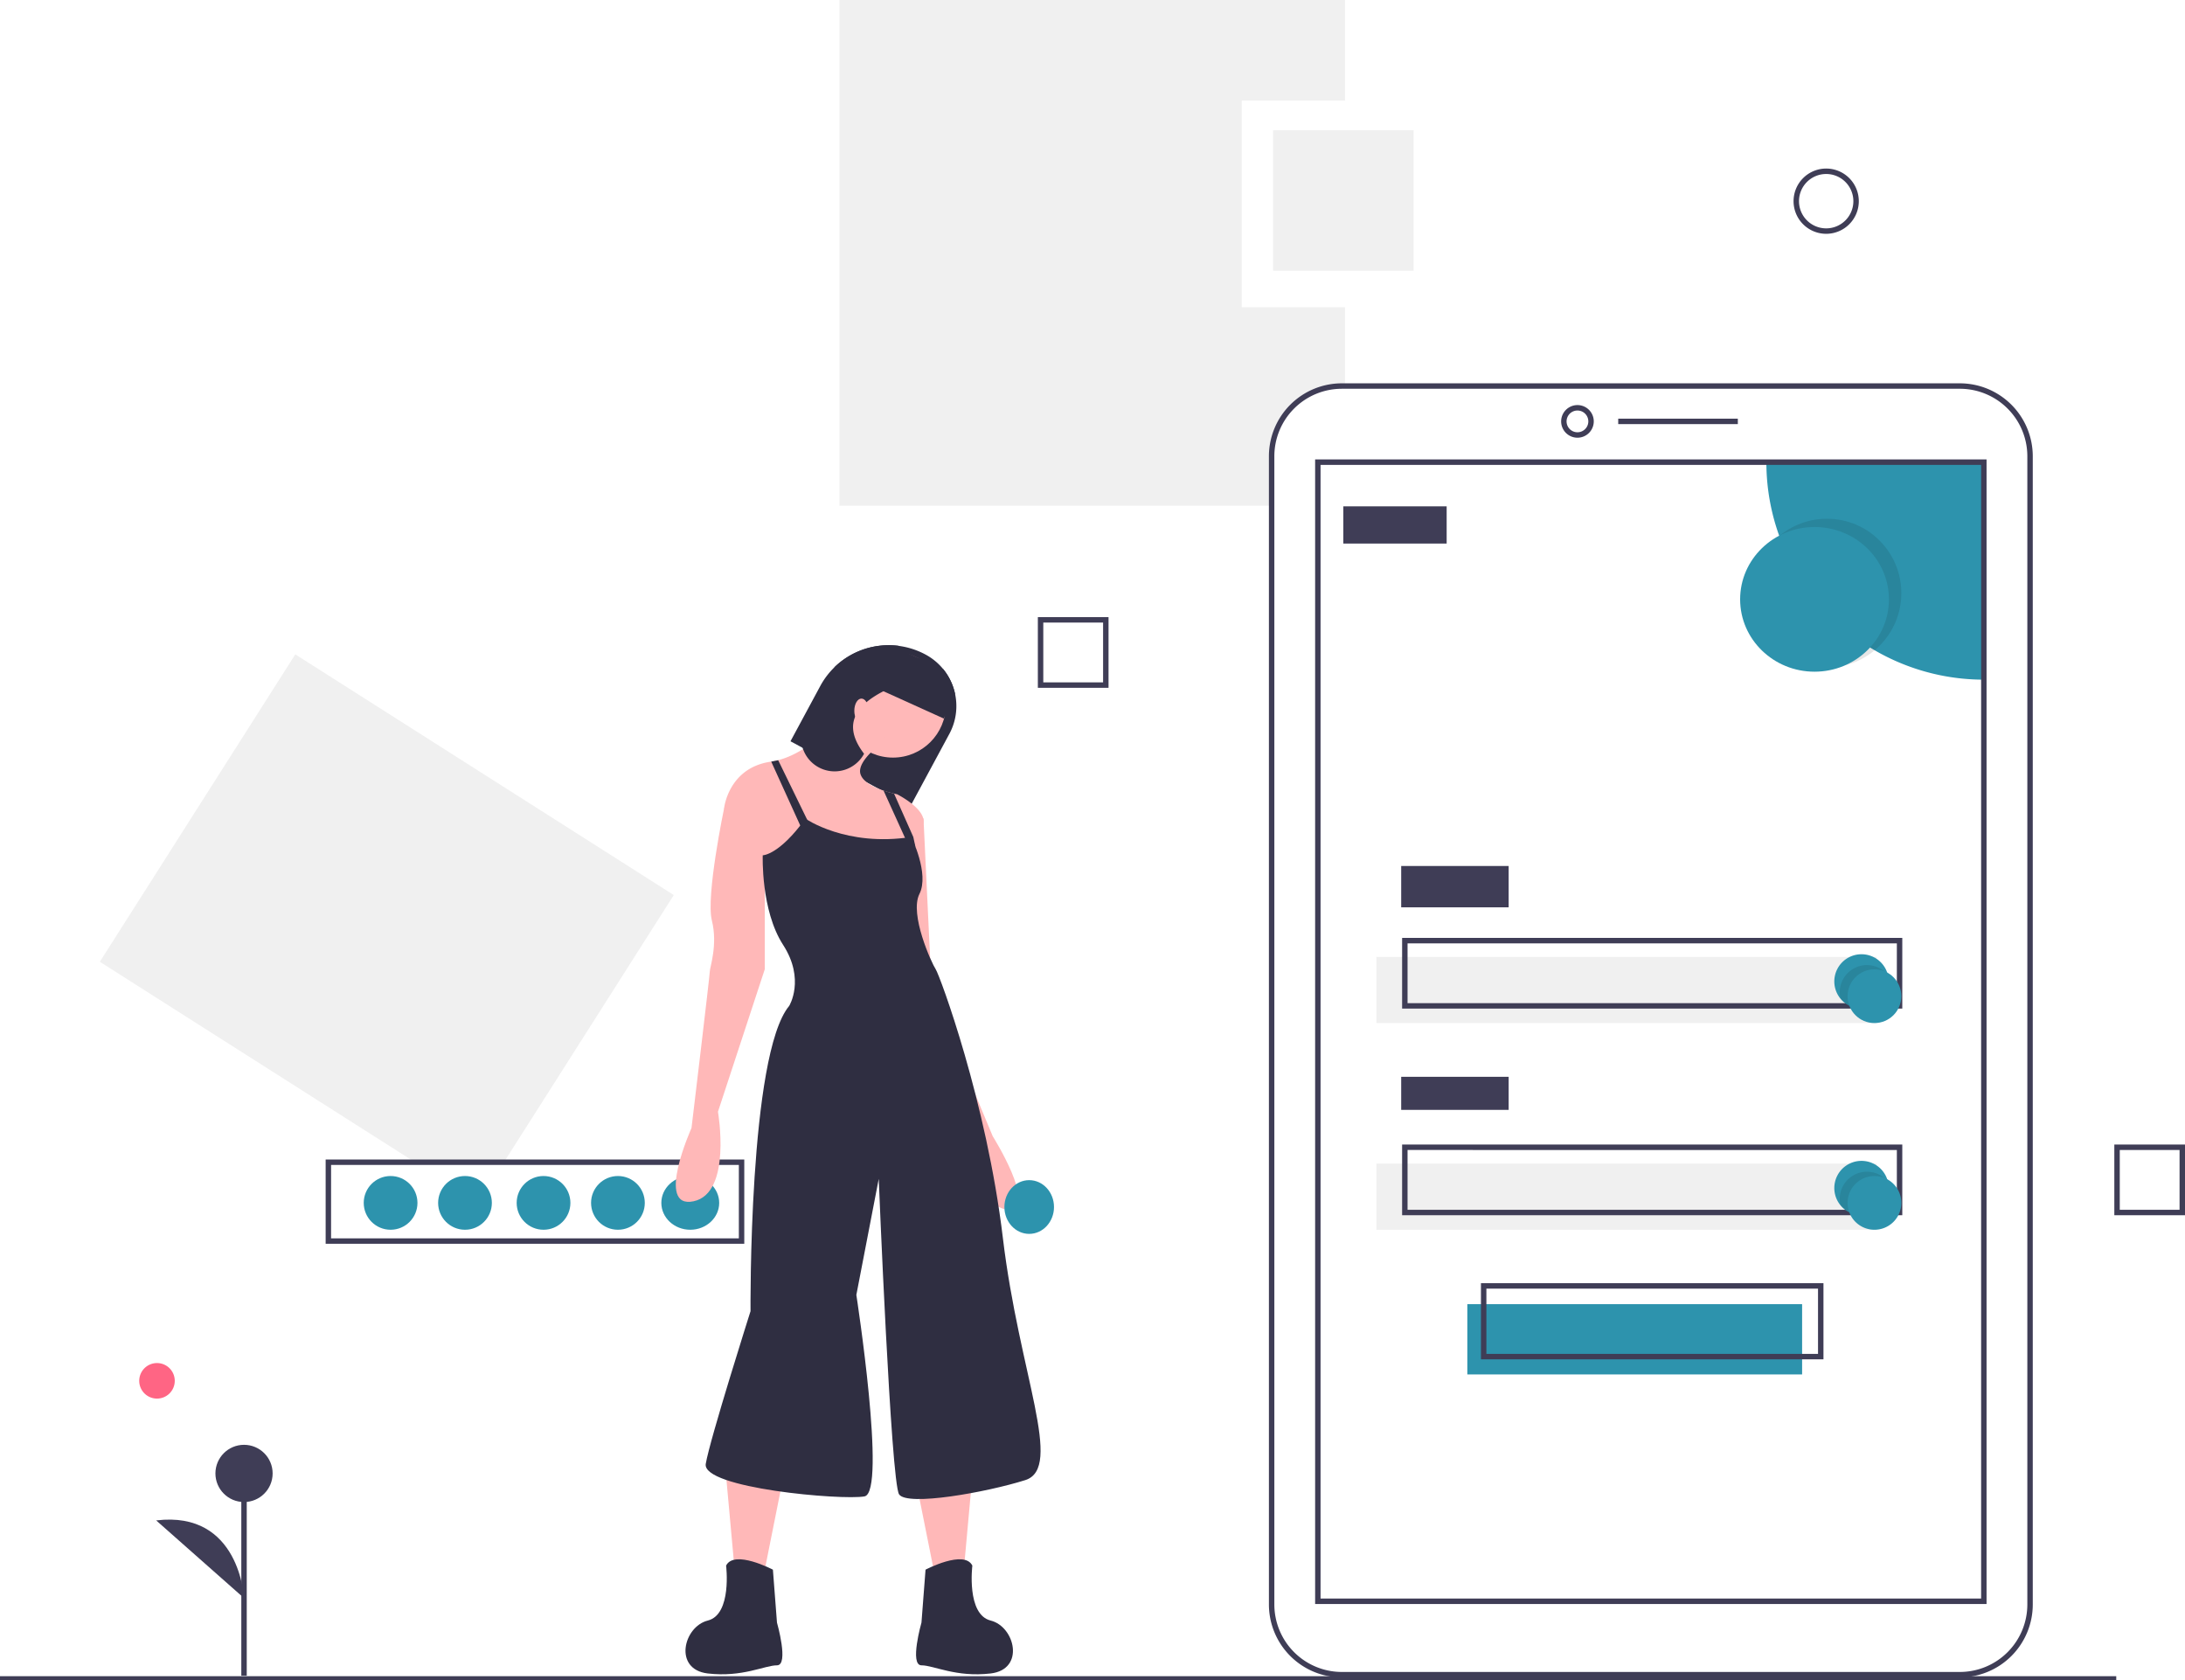
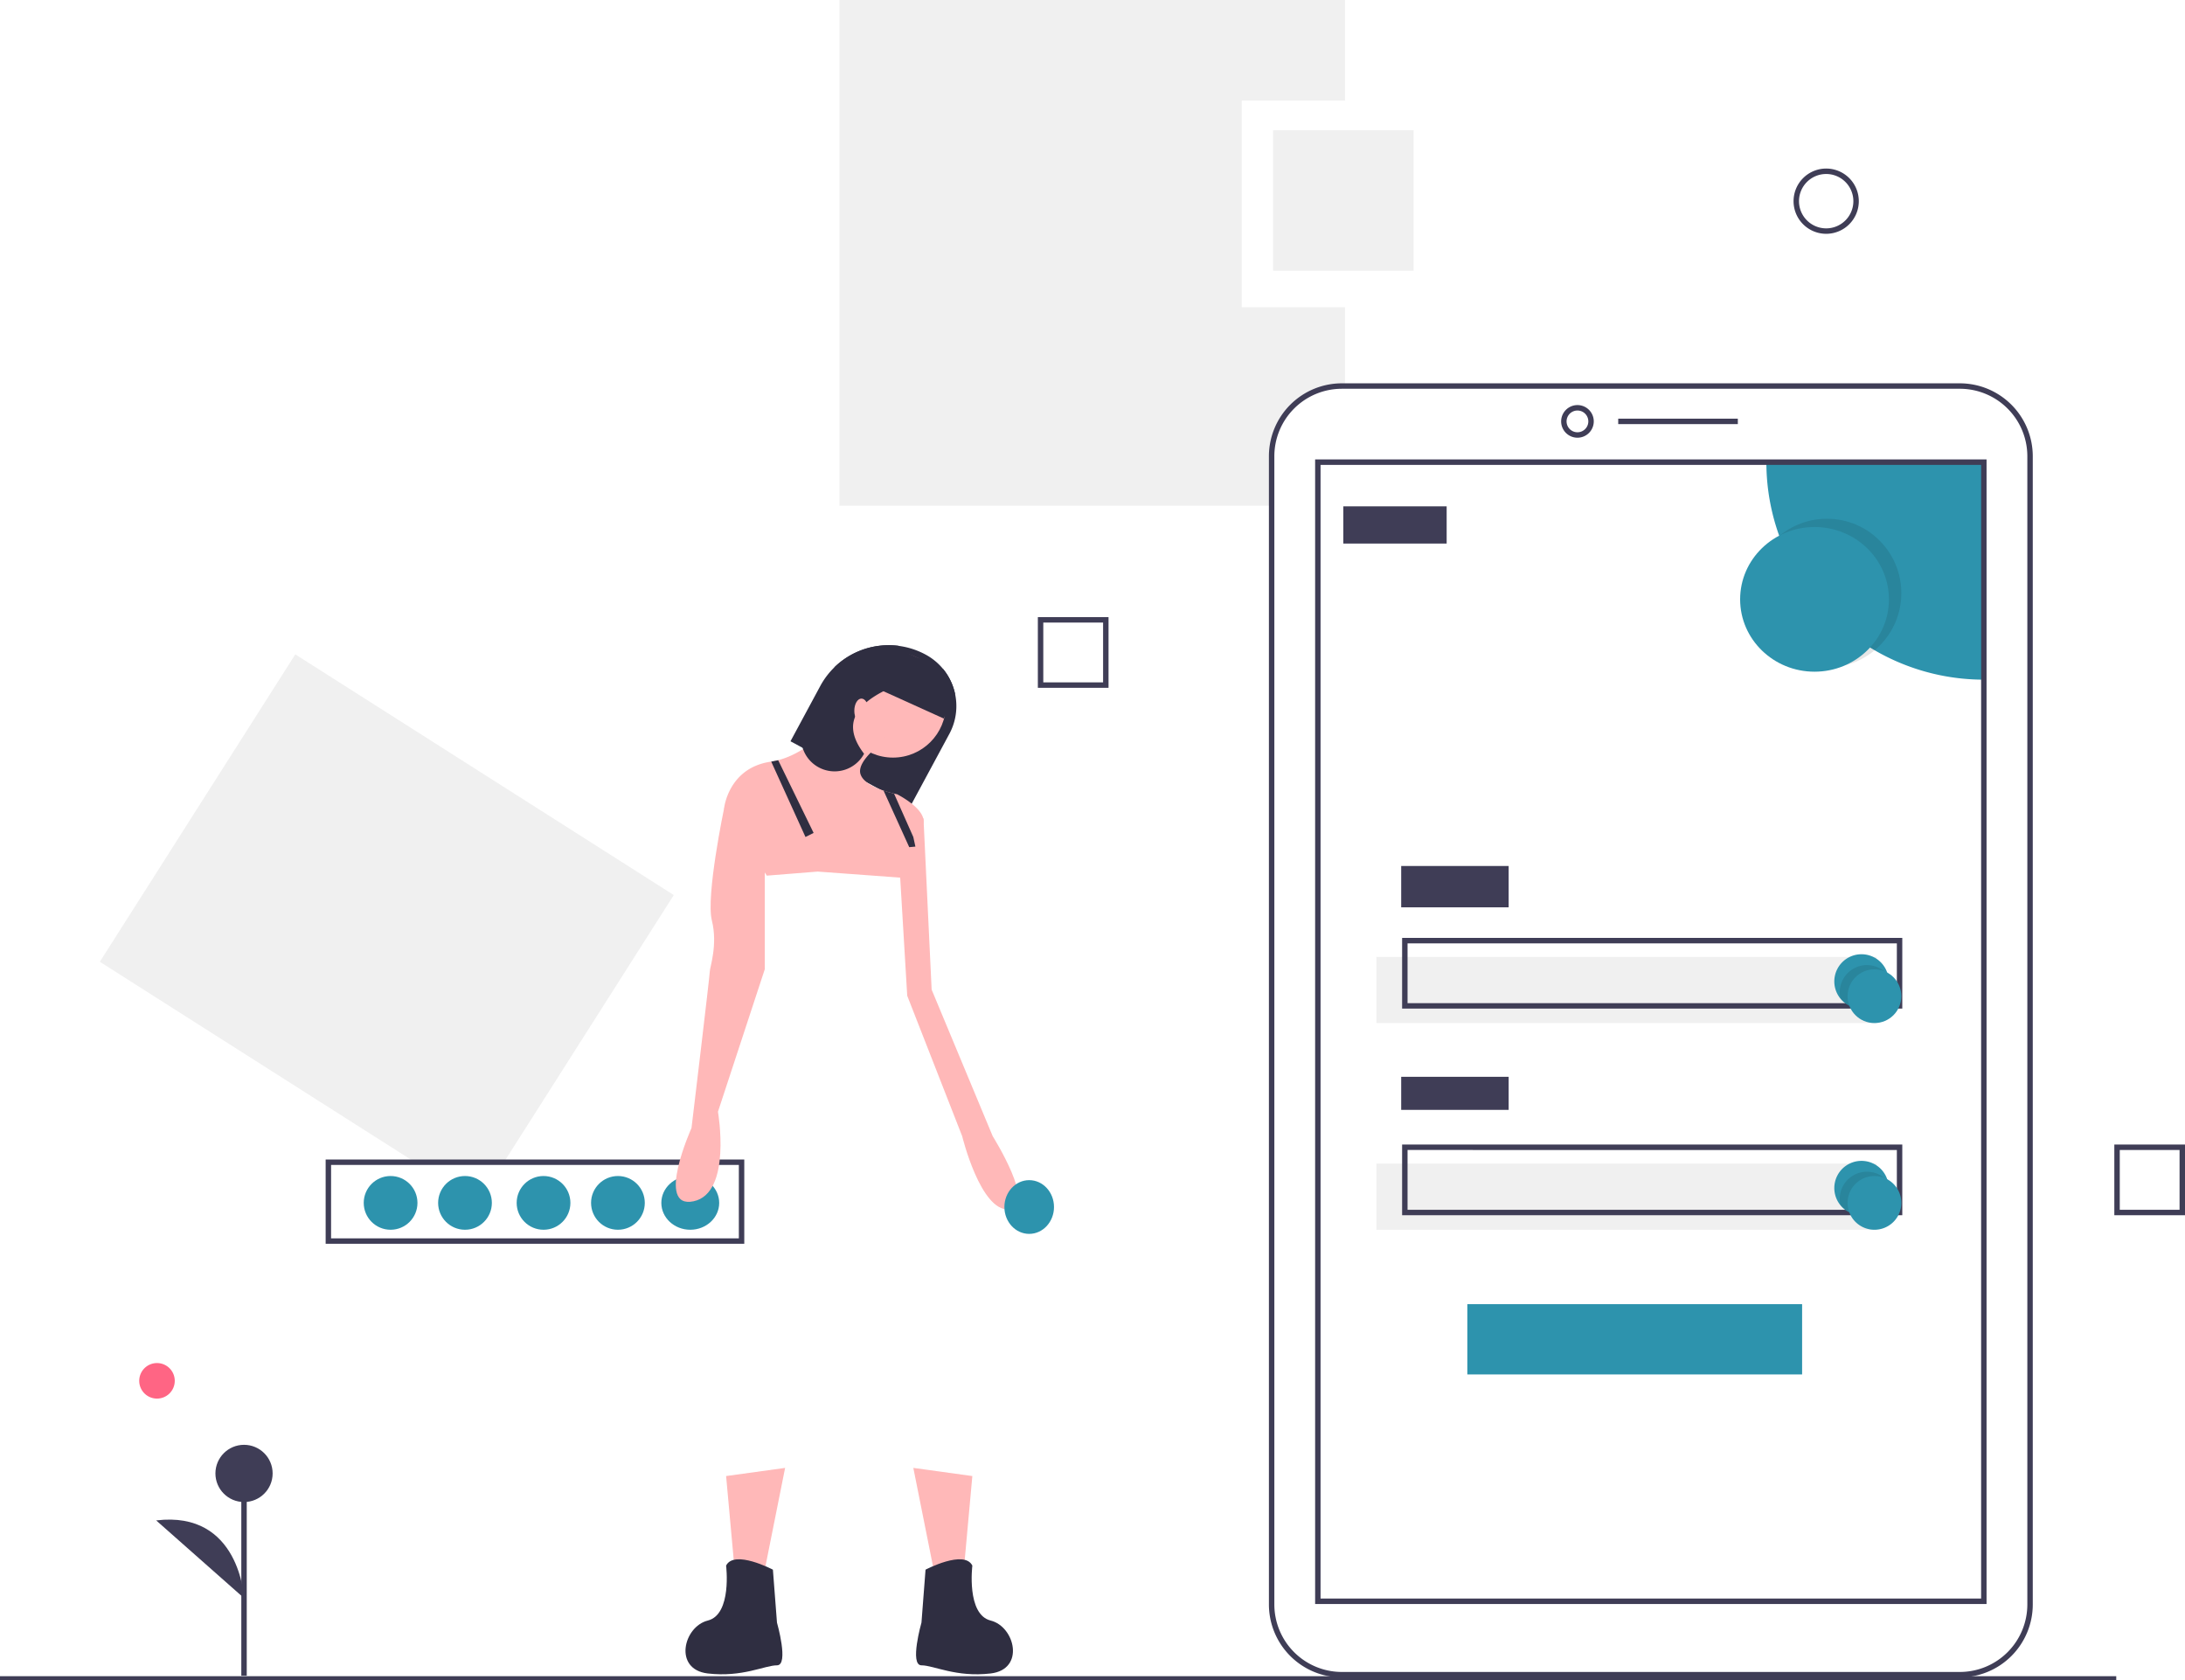
<svg xmlns="http://www.w3.org/2000/svg" width="476.447" height="366.365" viewBox="0 0 476.447 366.365">
  <defs>
    <style>.a{fill:#f0f0f0;}.b{fill:#3f3d56;}.c{fill:#2d93ad;}.d{opacity:0.1;}.e{fill:#2f2e41;}.f{fill:#ffb8b8;}.g{fill:#ff6584;}</style>
  </defs>
  <g transform="translate(0.369)">
    <path class="a" d="M124.231,351.126l36.852-57.952-82.53-52.48L35.931,307.719l68.263,43.407Z" transform="translate(-14.53 -98.023)" />
    <path class="b" d="M408.783,586.375H317.5V568h91.283Zm-90.1-1.186H407.6v-16H318.686Z" transform="translate(-246.86 -315.194)" />
    <ellipse class="c" cx="6.309" cy="5.858" rx="6.309" ry="5.858" transform="translate(143.837 256.408)" />
    <circle class="c" cx="5.858" cy="5.858" r="5.858" transform="translate(128.515 256.408)" />
    <circle class="c" cx="5.858" cy="5.858" r="5.858" transform="translate(112.292 256.408)" />
    <circle class="c" cx="5.858" cy="5.858" r="5.858" transform="translate(95.167 256.408)" />
    <circle class="c" cx="5.858" cy="5.858" r="5.858" transform="translate(78.944 256.408)" />
    <path class="a" d="M594.227,208.48V163.432h22.524V141.5H506.5V251.751h94.247V240.971a15.3,15.3,0,0,1,15.3-15.3h.7V208.48Z" transform="translate(-323.831 -141.5)" />
    <path class="c" d="M0,0H73V15.322H0Z" transform="translate(319.587 284.348)" />
    <rect class="a" width="109.055" height="14.421" transform="translate(299.759 208.64)" />
    <rect class="b" width="461.457" height="0.901" transform="translate(-0.369 365.463)" />
    <path class="b" d="M815.168,564.647H680.394A15.912,15.912,0,0,1,664.5,548.753V298.394A15.912,15.912,0,0,1,680.394,282.5H815.168a15.912,15.912,0,0,1,15.894,15.894V548.753A15.913,15.913,0,0,1,815.168,564.647ZM680.394,283.686a14.725,14.725,0,0,0-14.709,14.709V548.753a14.725,14.725,0,0,0,14.709,14.709H815.168a14.725,14.725,0,0,0,14.709-14.709V298.394a14.725,14.725,0,0,0-14.709-14.709Z" transform="translate(-388.178 -198.923)" />
    <path class="b" d="M775.557,297.613a3.556,3.556,0,1,1,3.557-3.556A3.556,3.556,0,0,1,775.557,297.613Zm0-5.927a2.371,2.371,0,1,0,2.371,2.371A2.371,2.371,0,0,0,775.557,291.686Z" transform="translate(-431.957 -202.181)" />
    <rect class="b" width="26.081" height="1.185" transform="translate(352.49 91.283)" />
    <path class="c" d="M894.92,311.5v47.42A47.421,47.421,0,0,1,847.5,311.5Z" transform="translate(-462.705 -210.733)" />
    <path class="b" d="M827.908,560.046H681.5V310.5H827.908Zm-145.223-1.186H826.723V311.686H682.685Z" transform="translate(-395.101 -210.326)" />
    <circle class="d" cx="16.223" cy="16.223" r="16.223" transform="translate(381.776 113.104)" />
    <ellipse class="c" cx="16.223" cy="15.772" rx="16.223" ry="15.772" transform="translate(379.072 114.906)" />
    <rect class="b" width="22.532" height="8.112" transform="translate(292.548 110.4)" />
    <rect class="b" width="23.433" height="9.013" transform="translate(305.166 188.812)" />
    <path class="b" d="M822.565,501.911H713.5V486.5H822.565Zm-107.88-1.185H821.38v-13.04H714.686Z" transform="translate(-408.133 -282.003)" />
    <rect class="a" width="109.055" height="14.421" transform="translate(299.759 253.704)" />
    <rect class="b" width="23.433" height="7.21" transform="translate(305.166 234.777)" />
    <path class="b" d="M822.565,577.911H713.5V562.5H822.565Zm-107.88-1.185H821.38v-13.04H714.686Z" transform="translate(-408.133 -312.954)" />
-     <path class="b" d="M817.186,630.1H742.5V613.5h74.686Zm-73.5-1.185H816V614.685H743.686Z" transform="translate(-419.943 -333.724)" />
    <path class="c" d="M884.353,498.427a5.928,5.928,0,0,1-10.5,3.776l-.006-.006a5.927,5.927,0,1,1,10.332-5.175.006.006,0,0,0,0,0l0,0a6.067,6.067,0,0,1,.166,1.4Z" transform="translate(-472.885 -284.446)" />
    <path class="d" d="M885.169,500.056a5.928,5.928,0,0,1-10.5,3.776l-.006-.006a6.073,6.073,0,0,1-.166-1.4,5.928,5.928,0,0,1,10.5-3.776.006.006,0,0,0,0,0l0,0a6.06,6.06,0,0,1,.166,1.4Z" transform="translate(-473.701 -286.075)" />
    <circle class="c" cx="5.858" cy="5.858" r="5.858" transform="translate(402.505 211.344)" />
    <path class="c" d="M884.353,574.427a5.928,5.928,0,0,1-10.5,3.776l-.006-.006a5.927,5.927,0,1,1,10.332-5.175.006.006,0,0,0,0,0l0,0a6.066,6.066,0,0,1,.166,1.4Z" transform="translate(-472.885 -315.397)" />
    <path class="d" d="M885.169,576.056a5.928,5.928,0,0,1-10.5,3.776l-.006-.006a6.073,6.073,0,0,1-.166-1.4,5.928,5.928,0,0,1,10.5-3.776.006.006,0,0,0,0,0l0,0a6.06,6.06,0,0,1,.166,1.4Z" transform="translate(-473.701 -317.026)" />
    <path class="c" d="M5.858,0A5.858,5.858,0,1,1,0,5.858,5.858,5.858,0,0,1,5.858,0Z" transform="translate(402.505 256.408)" />
    <rect class="a" width="30.644" height="30.644" transform="translate(277.227 28.383)" />
    <path class="b" d="M864.613,217.726a7.113,7.113,0,1,1,7.113-7.113A7.113,7.113,0,0,1,864.613,217.726Zm0-13.04a5.927,5.927,0,1,0,5.927,5.927A5.927,5.927,0,0,0,864.613,204.686Z" transform="translate(-466.777 -166.75)" />
    <path class="b" d="M594.911,383.911H579.5V368.5h15.411Zm-14.226-1.186h13.04v-13.04h-13.04Z" transform="translate(-353.561 -233.947)" />
    <path class="b" d="M990.911,577.911H975.5V562.5h15.411Zm-14.226-1.185h13.04v-13.04h-13.04Z" transform="translate(-514.833 -312.954)" />
    <path class="e" d="M488.5,399.777l2.645,1.424,9,4.85,14.528,7.828,8.467-15.709a12.759,12.759,0,0,0-5.183-17.3,16.947,16.947,0,0,0-19.787,2.685l0,0a16.964,16.964,0,0,0-3.186,4.193Z" transform="translate(-316.502 -238.155)" />
    <path class="f" d="M348.059,541.717l-1.775,19.524-6.657.887-4.437-22.187Z" transform="translate(-136.405 -219.893)" />
    <path class="e" d="M536.759,717.318s8.431-4.437,10.206-.887c0,0-1.331,10.65,3.994,11.981s7.544,10.65,0,11.537-12.425-1.775-15.087-1.775,0-9.319,0-9.319Z" transform="translate(-335.311 -375.082)" />
    <path class="f" d="M266.316,541.717l1.775,19.524,6.656.887,4.437-22.187Z" transform="translate(-108.355 -219.893)" />
    <path class="e" d="M468.938,717.318s-8.431-4.437-10.206-.887c0,0,1.331,10.65-3.994,11.981s-7.544,10.65,0,11.537,12.425-1.775,15.087-1.775,0-9.319,0-9.319Z" transform="translate(-300.772 -375.082)" />
    <circle class="f" cx="11.537" cy="11.537" r="11.537" transform="translate(182.81 142.106)" />
    <path class="f" d="M464.067,423.337l9.319,14.644,11.094-.887,18.194,1.331s1.717-3.435,3.12-6.776a26.253,26.253,0,0,0,1.762-5.205c.444-3.106-5.769-6.212-5.769-6.212s-.244-.044-.652-.142c-.541-.129-1.376-.342-2.29-.652-2.063-.7-4.544-1.89-5.045-3.643-.888-3.106,5.769-7.544,5.769-7.544l-7.987-7.544s-7.1,9.856-15.713,12.1a13.737,13.737,0,0,1-1.518.311l-.075.013C464.955,414.462,464.067,423.337,464.067,423.337Z" transform="translate(-306.551 -247.063)" />
    <path class="f" d="M461.719,432.148l-4.881,3.994s-3.994,19.081-2.663,24.406-.444,10.206-.444,11.094-3.994,34.169-3.994,34.169-7.987,17.75.444,15.975,5.325-19.525,5.325-19.525L465.713,471.2V445.017Z" transform="translate(-299.321 -259.868)" />
    <path class="f" d="M530.224,438.138l3.55,2.662,1.775,37.275,13.312,31.95s9.762,15.531,3.55,15.975-10.206-15.975-10.206-15.975l-11.981-30.618-1.775-29.731Z" transform="translate(-332.77 -262.307)" />
-     <path class="e" d="M479.06,442.629s8.875,6.212,23.075,3.994c0,0,3.994,7.987,1.775,12.425s2.662,15.087,3.55,16.419,11.094,28.844,14.644,58.575,13.313,50.143,4.881,52.806-25.737,5.769-27.512,3.106-4.437-68.781-4.437-68.781l-4.881,25.294s6.656,43.043,1.775,43.931-35.5-1.775-34.612-7.1,9.762-33.281,9.762-33.281-.444-55.912,8.431-66.562c0,0,3.55-5.769-1.331-13.312s-4.437-19.525-4.437-19.525S473.292,450.617,479.06,442.629Z" transform="translate(-303.794 -264.136)" />
    <path class="e" d="M282.913,279.932l7.469,16.432,1.775-.887-7.726-15.855Z" transform="translate(-115.115 -113.877)" />
    <path class="e" d="M522.737,432.306l5.6,12.332,1.344-.12-.457-2.1-4.2-9.461C524.486,432.829,523.651,432.616,522.737,432.306Z" transform="translate(-330.444 -259.932)" />
-     <path class="e" d="M492.736,401.2a7.3,7.3,0,0,0,13.4,1.3c-5.613-7.34-.8-11.95,8.32-15.438a7.3,7.3,0,0,0-.785-8.094,17,17,0,0,0-13.912,4.579l0,0-6.479,12.017a7.269,7.269,0,0,0-.541,5.627Z" transform="translate(-318.091 -238.157)" />
+     <path class="e" d="M492.736,401.2a7.3,7.3,0,0,0,13.4,1.3c-5.613-7.34-.8-11.95,8.32-15.438a7.3,7.3,0,0,0-.785-8.094,17,17,0,0,0-13.912,4.579l0,0-6.479,12.017a7.269,7.269,0,0,0-.541,5.627" transform="translate(-318.091 -238.157)" />
    <ellipse class="f" cx="1.553" cy="2.662" rx="1.553" ry="2.662" transform="translate(185.917 152.312)" />
    <path class="e" d="M522.408,389.513l13.339,6.044,2.445-5.4a12.781,12.781,0,0,0-2.574-5.383l-9.181-4.158Z" transform="translate(-330.31 -238.883)" />
    <ellipse class="c" cx="5.408" cy="5.858" rx="5.408" ry="5.858" transform="translate(218.643 257.309)" />
    <path class="g" d="M3.874,0A3.874,3.874,0,1,1,0,3.874,3.874,3.874,0,0,1,3.874,0Z" transform="translate(29.99 297.189)" />
    <rect class="b" width="1.185" height="44.107" transform="translate(52.25 321.252)" />
    <circle class="b" cx="6.237" cy="6.237" r="6.237" transform="translate(46.605 315.015)" />
    <path class="b" d="M274.313,717.573s-.891-19.165-19.158-16.937" transform="translate(-221.47 -369.137)" />
  </g>
</svg>